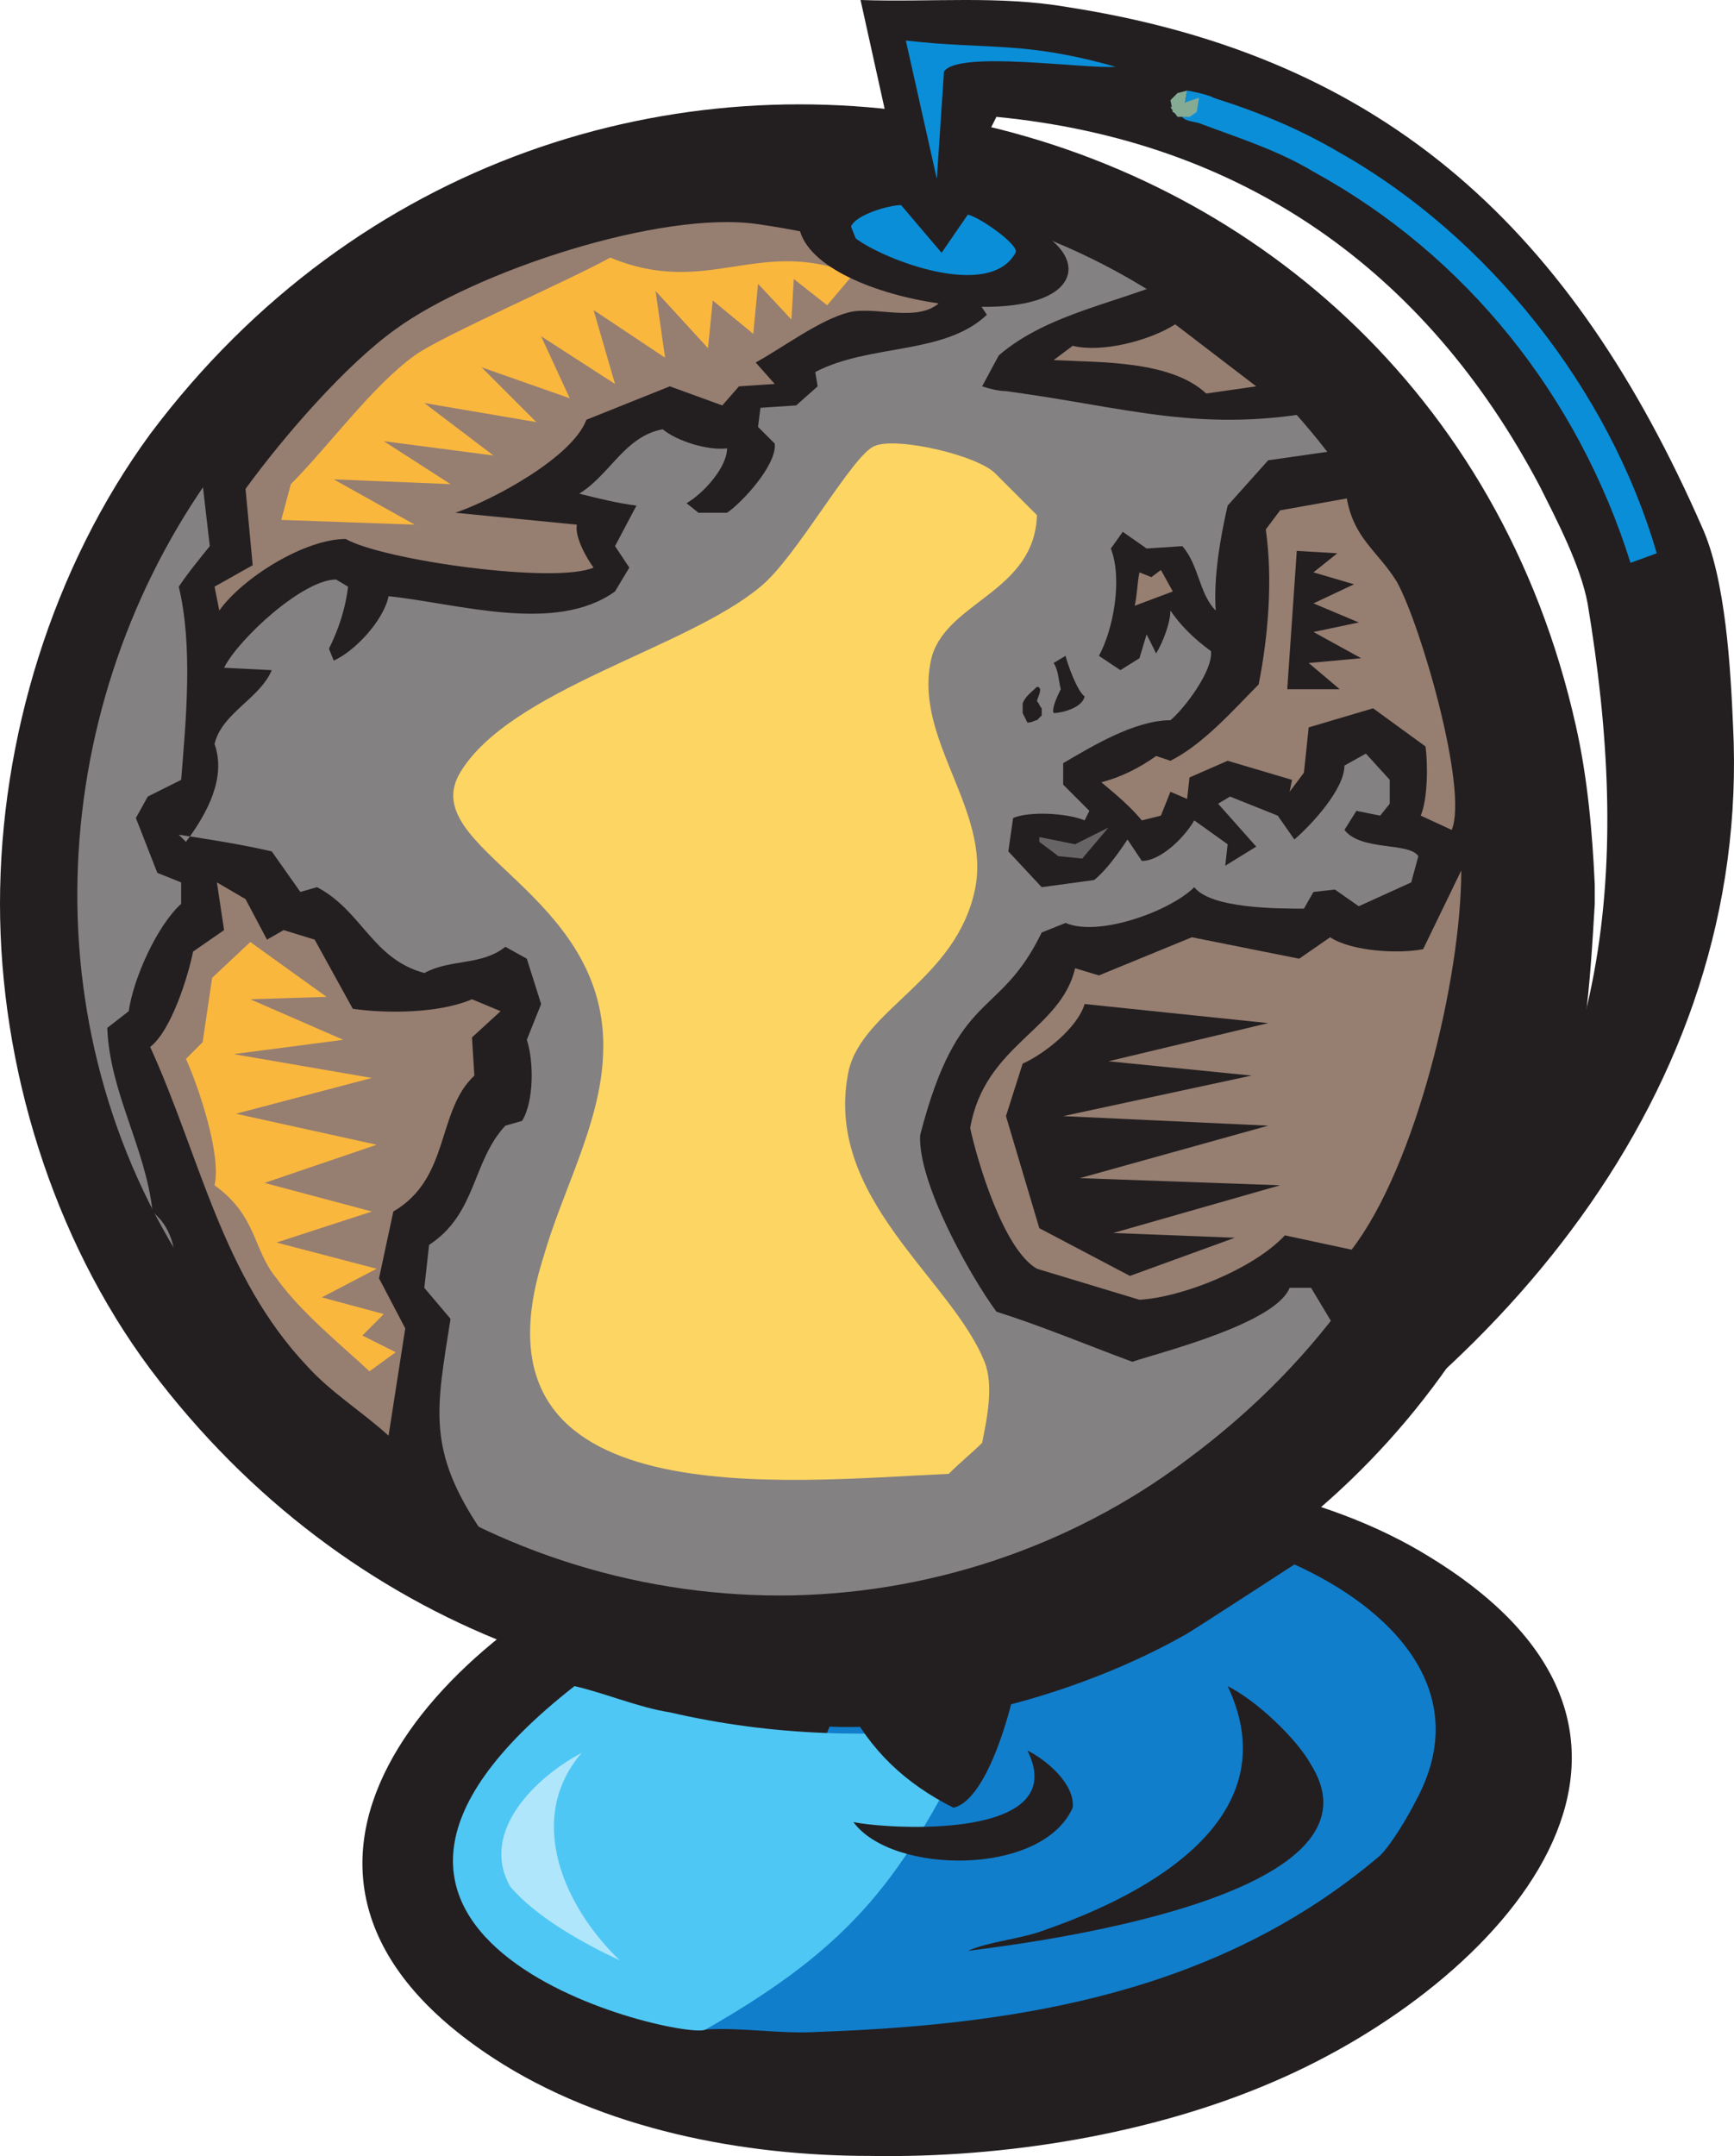
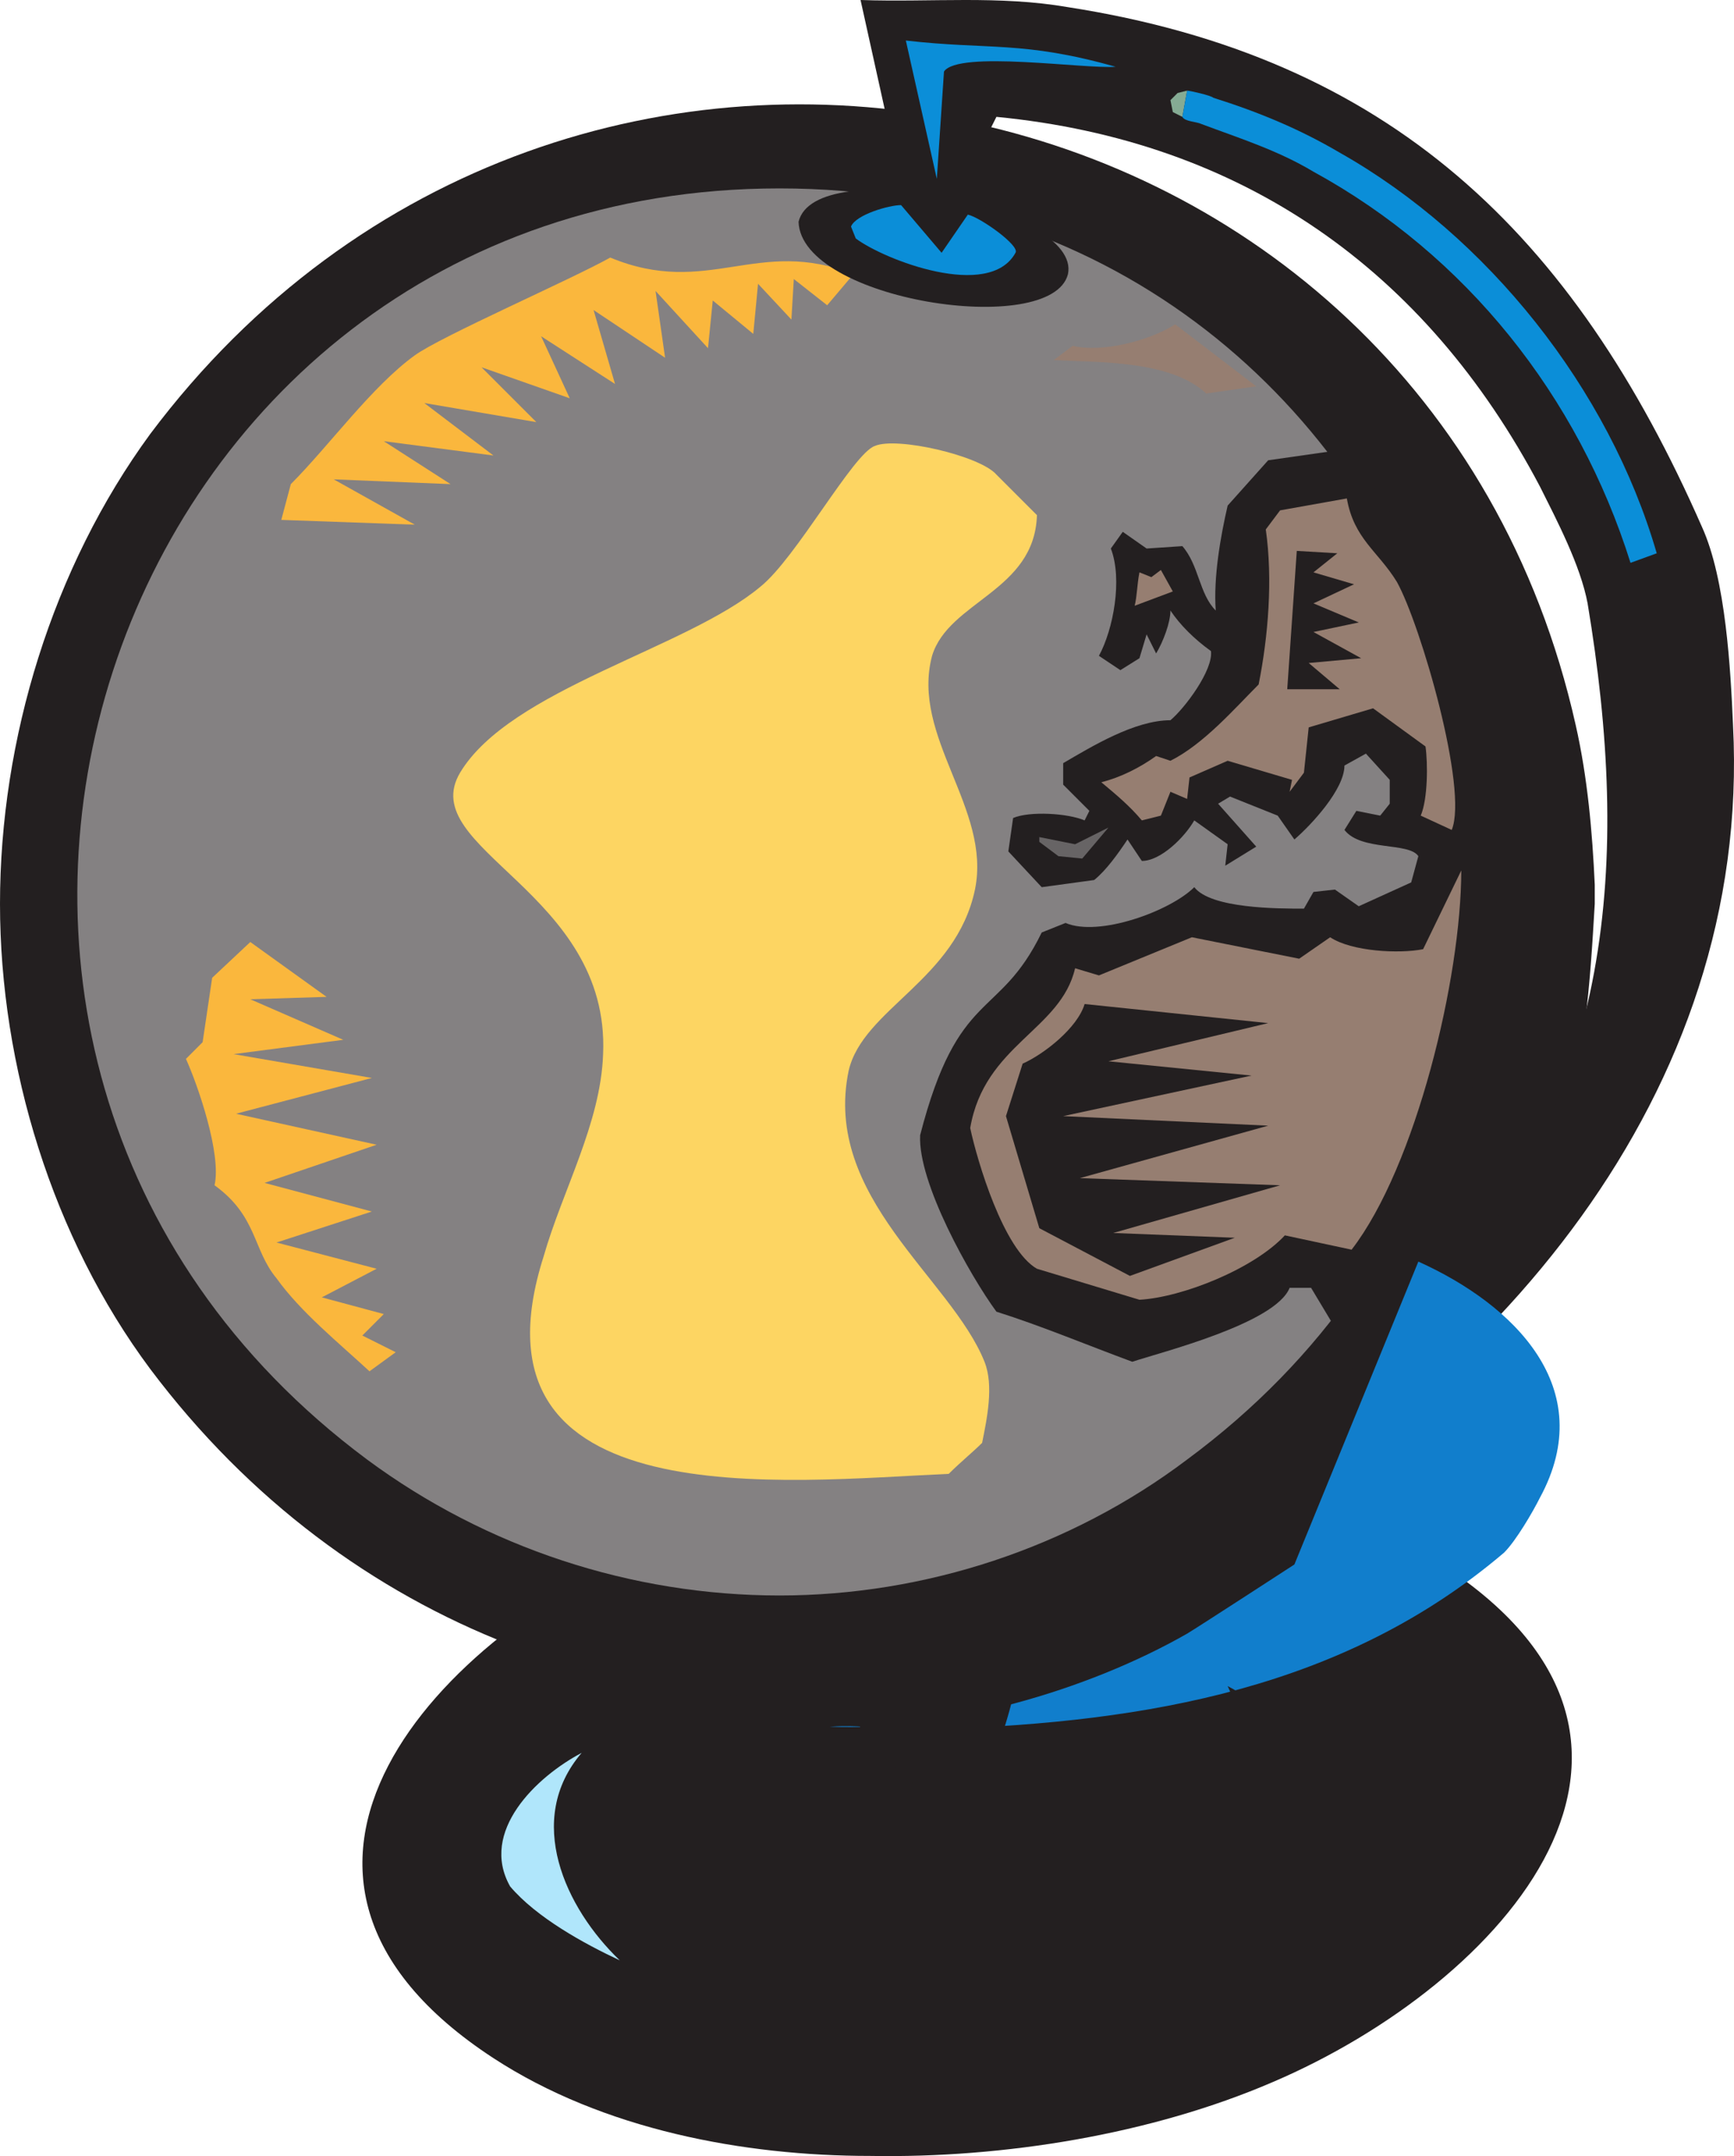
<svg xmlns="http://www.w3.org/2000/svg" width="545.561" height="678.051">
  <path fill="#231f20" fill-rule="evenodd" d="M273.75 678c-39.75 0-84-8.25-118.5-30.75-88.5-57.75-17.25-133.5 52.5-162 39.75-16.5 83.25-24 125.25-24 39 .75 83.25 7.5 117 28.5 93 57 22.5 134.25-49.5 165-38.25 16.5-84.75 24-126.75 23.25" />
  <path fill="#231f20" fill-rule="evenodd" d="M501.75 278.25c-.75-16.5-2.25-33.75-6-50.25-47.25-210.75-318-265.5-448.5-91.5C16.5 178.5 0 232.5 0 284.25c0 51 16.5 105 47.25 146.25 124.5 165.75 380.25 126.75 443.25-72 8.25-24.75 9.75-48.75 11.25-74.25v-6" />
  <path fill="#848182" fill-rule="evenodd" d="M245.25 501.75c45.75 0 91.5-15 128.25-42.75C546 331.5 458.25 59.25 245.25 59.25 31.5 59.25-57 330.75 115.5 459c37.5 27.75 83.25 42.75 129.75 42.75" />
-   <path fill="#231f20" fill-rule="evenodd" d="M331.5 208.5c1.5 2.25 1.5 5.25 2.25 8.25-.75 1.5-3 6-2.25 7.5 2.25 0 9-1.5 9.75-5.25-2.25-1.5-5.25-9.75-6-12.75l-3.75 2.25m-9.75 12.75v3l1.5 3c1.5 0 2.25-.75 3-.75l1.5-1.5v-2.25c-.75-.75-.75-1.5-1.5-2.25 0-.75 2.25-4.5 0-4.5-1.5 1.5-3.75 3-4.5 5.25m-258-69 2.25 19.5c-3 3.75-6.75 8.25-9.75 12.75 4.5 18.75 2.25 42 .75 60.75l-10.5 5.25-3.75 6.75 6.75 17.25 7.5 3v6.75C49.5 291 42 307.5 40.5 318l-6.75 5.25c.75 20.25 12 37.5 14.25 57.75l1.5 1.5c6 6 5.25 13.5 7.5 21 3 6 27 39.75 30.75 42.75 15.75 14.25 47.25 24 63.75 35.25-17.25-25.5-14.25-38.25-9.75-66.75L133.5 405l1.5-13.5c15-9.75 13.5-26.25 24-37.5l5.25-1.5c3.75-6 3.75-18.75 1.5-25.5l4.5-11.25-4.5-14.25-6.75-3.75c-7.5 6-17.25 3.75-25.5 8.25-16.5-4.5-19.5-19.5-33.75-27l-5.25 1.5-9-12.75C75.75 265.5 66 264 56.25 262.5l2.25 2.25c6.75-9 12.75-20.25 9-30.75 2.25-9.75 14.25-14.25 18-23.25l-15-.75c4.5-9 24.75-27.75 35.25-27.75l3.75 2.25c-.75 6.75-3 13.5-6 19.5l1.5 3.75c6.75-3 15.75-12.75 17.25-20.25 21.75 2.25 52.5 12 71.25-1.5l4.5-7.5-4.5-6.75 6.75-12.75c-6-.75-12-2.25-18-3.75 9.75-6 14.25-18 26.25-20.25 4.5 3.75 14.25 6.75 20.25 6 0 6-7.5 14.25-12.75 17.25l3.75 3h9c4.5-3 15.75-15 15-21.75l-5.25-5.25.75-6 11.25-.75 6.75-6-.75-4.5c17.25-9 40.5-5.25 54-18l-4.5-6.75c6-3 12.75-6 19.5-9-13.5-9-39-17.25-55.5-15.75l.75-12c-64.5-3.75-100.5 6.75-154.5 42.75-20.25 14.25-40.5 31.5-52.5 54M370.5 87c-18 8.25-40.5 11.25-56.25 24.75L309 121.5c2.25.75 5.25 1.5 7.5 1.5 39 5.25 61.5 13.5 100.5 6-18-11.25-32.25-27.75-51-37.5l4.5-4.5" />
  <path fill="#231f20" fill-rule="evenodd" d="M372 171.75c5.25 6 5.25 15 10.5 20.25-.75-10.5 1.5-23.25 3.75-33L399 144.75l26.25-3.75c15 24.75 39 64.5 42.75 93.75C476.25 297 468 373.5 421.5 420l-9-15h-6.75c-4.5 11.25-40.5 20.25-49.5 23.25C342 423 327.75 417 313.5 412.5c-8.25-11.25-24.75-40.5-24-55.5 12-46.5 24.75-36 38.25-63.75l7.5-3c10.5 4.5 33-3.75 40.5-11.25 5.25 6.75 26.25 6.75 34.5 6.75l3-5.25 6.75-.75 7.5 5.25 16.5-7.5 2.25-8.25c-3-4.5-18-1.5-23.25-8.25l3.75-6 7.5 1.5 3-3.75v-7.5l-7.5-8.25-6.75 3.75c0 7.5-10.5 18.75-15.75 23.25l-5.25-7.5-15-6-3.75 2.25 12 13.5-9.75 6 .75-6.75-10.5-7.5c-3 5.25-10.5 12.75-16.5 12.75l-4.5-6.75c-3 4.5-6.75 9.75-10.5 12.75l-16.5 2.25-10.5-11.25 1.5-10.5c5.25-2.25 17.25-1.5 22.5.75l1.5-3-8.25-8.25V240c9-5.25 22.5-13.5 33.75-13.5 4.5-3.75 13.5-15.75 12.75-21.75-5.25-3.75-9.75-8.25-12.75-12.75 0 3.75-2.25 9.75-4.5 13.5l-3-6-2.25 7.5-6 3.75-6.75-4.5c4.5-8.25 7.5-24 3.75-33.75l3.75-5.25 7.5 5.25 11.25-.75" />
-   <path fill="#967e71" fill-rule="evenodd" d="m79.5 177.75-12 6.75L69 192c7.5-10.5 27-22.5 39.75-22.5 12 6.75 66 14.25 78 9-2.25-3-6-9.75-5.25-13.5l-38.25-3.75C154.5 157.5 180 144 184.5 132l26.25-10.5 16.5 6 5.25-6 11.25-.75-6-6.75C246 109.5 258 100.5 267 98.25c8.25-2.25 22.5 3.75 29.25-3.75l-4.5-6.75L301.5 84c-21-4.5-42-10.5-63-13.5-30.75-4.5-89.25 15-114 33-15.75 11.25-35.25 33.75-47.25 50.25l2.25 24M68.25 277.5l2.25 15-9.75 6.75c-1.5 7.5-6.75 24.75-13.5 30 15.75 34.5 22.5 72 49.5 100.5 7.5 8.25 17.25 14.25 25.5 21.75l5.25-33.75-8.25-15.75 4.5-21c18-10.5 13.5-31.5 25.5-42.75l-.75-12 9-8.25-9-3.75c-10.5 4.5-27 4.5-37.5 3L99 295.5l-9.75-3-5.25 3-6.75-12.75-9-5.25" />
  <path fill="#fab73d" fill-rule="evenodd" d="m78.75 296.25-12 11.25-3 20.25L58.5 333c3.75 8.25 11.25 30 9 39.75C81 382.5 79.5 393 87 402c7.5 10.5 19.5 20.25 29.25 29.25l8.25-6L114 420l6.75-6.75-19.5-5.25 17.25-9-31.5-8.25 30-9.75-33.75-9 35.25-12-44.25-9.75L117 339l-43.5-7.5L108 327l-29.25-12.75 24-.75-24-17.25m189.75-210c-30-12-45.75 7.5-76.5-5.25-12 6.75-53.25 24.75-61.5 30.75-13.5 9.75-27 28.5-39 40.5l-3 11.25 42 1.5-25.5-14.25 36.75 1.5-21-13.5 34.5 4.5-21.75-16.5 35.25 6-17.25-17.25 27.75 9.75-9-19.5 23.25 15-6.75-23.25 22.5 15-3-21 16.5 18 1.5-15L237 105l1.5-15.75L249 100.5l.75-12.75 10.5 8.25 8.25-9.75" />
  <path fill="#967e71" fill-rule="evenodd" d="m375 294.75-29.25 12-7.5-2.25c-4.5 19.5-28.5 24-33 50.25 2.25 10.5 10.5 38.25 21 44.25l32.25 9.75c13.5-.75 36-9.75 45.75-20.25l21 4.5c20.25-26.25 34.5-85.5 34.5-119.25l-12 24.75c-7.5 1.5-22.5.75-29.25-3.75l-9.75 6.75-33.75-6.75M369.75 102c-8.25 5.25-23.25 9-32.25 6.75l-6 4.5c14.25.75 36.75 0 48 10.5l15.75-2.25-25.5-19.5m-11.25 78c-.75 3.75-.75 7.5-1.5 10.5l12-4.5-3.75-6.75-3 2.25-3.75-1.5m44.25-19.5-4.5 6c2.25 15.75.75 33.75-2.25 48.75-7.5 7.5-17.25 18.75-27.75 24l-4.5-1.5c-5.25 3.75-11.25 6.75-17.25 8.25 4.5 3.75 9 7.5 12.75 12l6-1.5 3-7.5 5.25 2.25.75-6.75 12-5.25 20.25 6-.75 3.75 4.5-6 1.5-14.25 20.25-6 16.5 12c.75 5.25.75 16.5-1.5 21.75l9.75 4.5c5.25-12.75-9.75-64.5-17.25-78-6-9.75-13.5-13.5-15.75-26.25l-21 3.75" />
  <path fill="#676465" fill-rule="evenodd" d="M327 263.25v1.5l6 4.5 7.5.75 8.25-9.75-10.5 5.25-11.25-2.25" />
  <path fill="#231f20" fill-rule="evenodd" d="M341.25 315.75c-2.25 7.5-12.75 15.75-19.5 18.75L316.5 351l10.5 35.25 28.5 15 33-12-38.25-1.5 52.5-15-63-2.25L399 354l-64.5-3 59.25-12.75-45-4.5 50.25-12-57.75-6M408 173.25l-3 43.5h16.5l-9.75-8.25 16.5-1.5-15-8.25 14.25-3-14.25-6 12.75-6-12.75-3.75 7.5-6-12.75-.75" />
  <path fill="#fdd562" fill-rule="evenodd" d="M298.5 463.5c3.75-3.75 7.5-6.75 10.5-9.75 1.5-7.5 3.75-18 .75-25.5-10.5-26.25-51-51.75-42.75-91.5 4.5-19.5 33.75-28.5 39.75-57 5.25-25.5-20.25-48-13.5-73.5C298.5 189 325.5 186 326.25 162l-12.75-12.75c-5.25-6-31.5-12-38.25-9-6.75 2.25-24.75 35.25-36 44.25C216 204 160.5 216.75 144.75 243c-14.25 24 47.25 37.5 45 88.5C189 353.25 177 374.25 171 395.25c-26.25 82.5 76.5 70.5 127.5 68.25" />
  <path fill="#231f20" fill-rule="evenodd" d="M251.25 69.75c.75 24.75 79.5 36.75 84.75 16.5 4.5-21-79.5-38.25-84.75-16.5" />
  <path fill="#231f20" fill-rule="evenodd" d="M289.5 84.75 270.75 0c22.5.75 43.5-1.5 65.25 2.25C437.25 18 495 73.5 535.5 165.75c7.5 16.5 9 45 9.75 62.25 6 116.25-75.75 209.25-173.25 261l41.25-48c6-7.5 27-20.25 37.5-32.25 57-63.75 62.25-138 48.75-219-2.25-12-9.75-26.25-15-36.75-36-68.25-93.75-108.75-171-116.25l-24 48" />
-   <path fill="#117ecc" fill-rule="evenodd" d="M407.25 492s-30 19.5-33.75 21.75C342 531.75 297.75 544.5 261 543l-39 95.25c11.25-.75 24 1.5 35.25.75 64.5-2.25 126.75-12.75 177-55.5 3.75-3.75 9-12.75 11.25-17.25 18.75-34.5-8.25-60.75-38.25-74.25" />
-   <path fill="#4fc7f4" fill-rule="evenodd" d="M180.75 530.25c9.75 2.25 20.25 6.75 30 8.25 32.25 7.5 64.5 8.25 96.75 4.5-23.25 47.25-38.25 68.25-85.5 95.25-6 3.75-144.75-27-41.25-108" />
+   <path fill="#117ecc" fill-rule="evenodd" d="M407.25 492s-30 19.5-33.75 21.75C342 531.75 297.75 544.5 261 543c11.25-.75 24 1.5 35.25.75 64.5-2.25 126.75-12.75 177-55.5 3.75-3.75 9-12.75 11.25-17.25 18.75-34.5-8.25-60.75-38.25-74.25" />
  <path fill="#0b8ed8" fill-rule="evenodd" d="M283.5 64.5c-3.75 0-14.25 3-15.75 6.75l1.5 3.75c9 6.75 42 19.5 50.25 4.5 1.5-2.25-11.25-11.25-15-12l-8.25 12-12.75-15m11.25-8.25L285 12.75c26.25 3 36.75 0 66 8.25-9.75.75-49.5-5.25-54 1.5l-2.25 33.75" />
  <path fill="#231f20" fill-rule="evenodd" d="M386.25 530.25c9 4.5 21.75 16.5 26.25 24.75 26.25 42-90 56.25-108 58.5 6.75-3 17.25-3.75 24.75-6.75 32.25-11.25 76.5-35.25 57-76.5m-120 5.25c7.5 15 18.75 25.5 33.75 33 12.75-3 21.75-43.5 21.75-53.25l-55.5 20.25" />
  <path fill="#231f20" fill-rule="evenodd" d="M323.25 550.5C337.5 579 279 575.25 268.5 573c12 16.5 59.25 17.25 69-4.5.75-7.5-8.25-15-14.25-18" />
  <path fill="#b0e6fb" fill-rule="evenodd" d="M183 551.25c-14.25 7.5-32.25 24.75-22.5 42 8.25 9.75 23.25 18 34.5 23.25-17.25-16.5-30-44.25-12-65.25" />
  <path fill="#85ab94" fill-rule="evenodd" d="m373.5 28.5-3 .75-2.25 2.25.75 3.75 3 1.5 1.5-8.25" />
  <path fill="#0b8ed8" fill-rule="evenodd" d="M521.25 174c-15-51.75-53.25-99.75-99.75-126-12.75-7.5-25.5-12.75-39.75-17.25-.75-.75-7.5-2.25-8.25-2.25l-1.5 8.25c.75 1.5 4.5 1.5 6 2.25 12 4.5 24 8.25 35.25 15 48 26.25 83.25 70.5 99.75 123l8.25-3" />
-   <path fill="#85ab94" fill-rule="evenodd" d="m368.25 33.75 2.25 3h3.75l2.25-1.5.75-4.5-9 3" />
</svg>